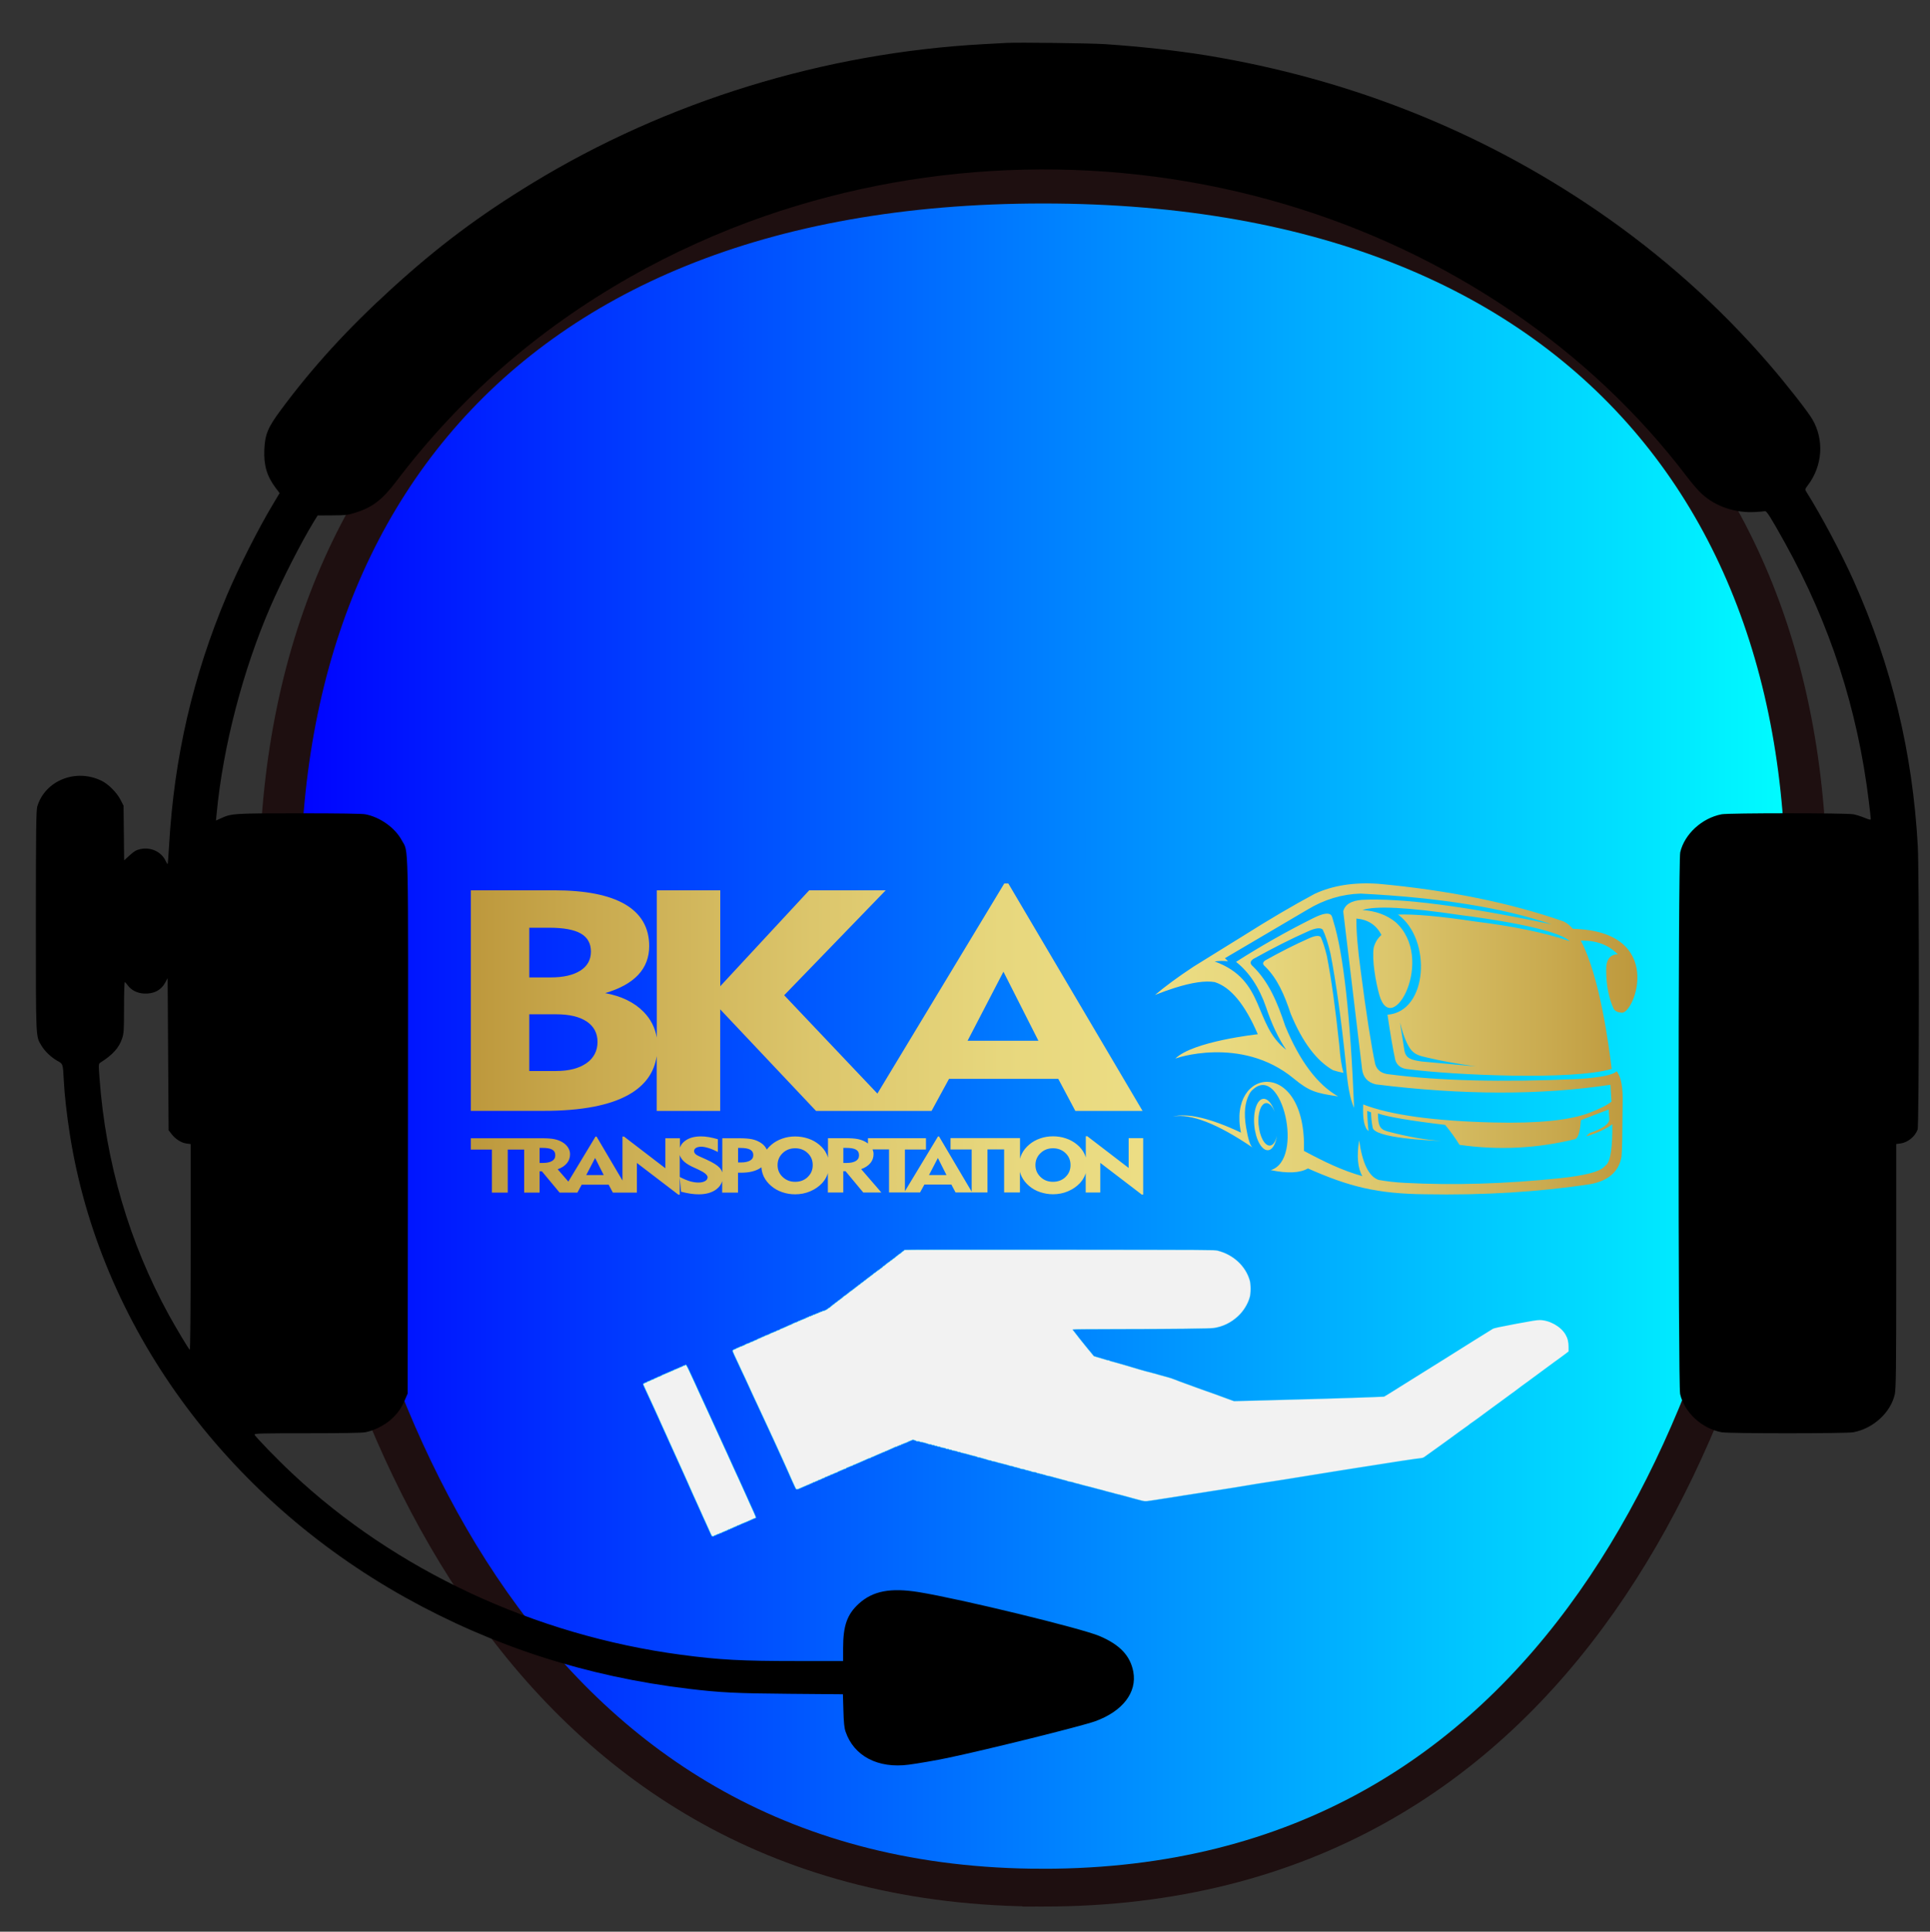
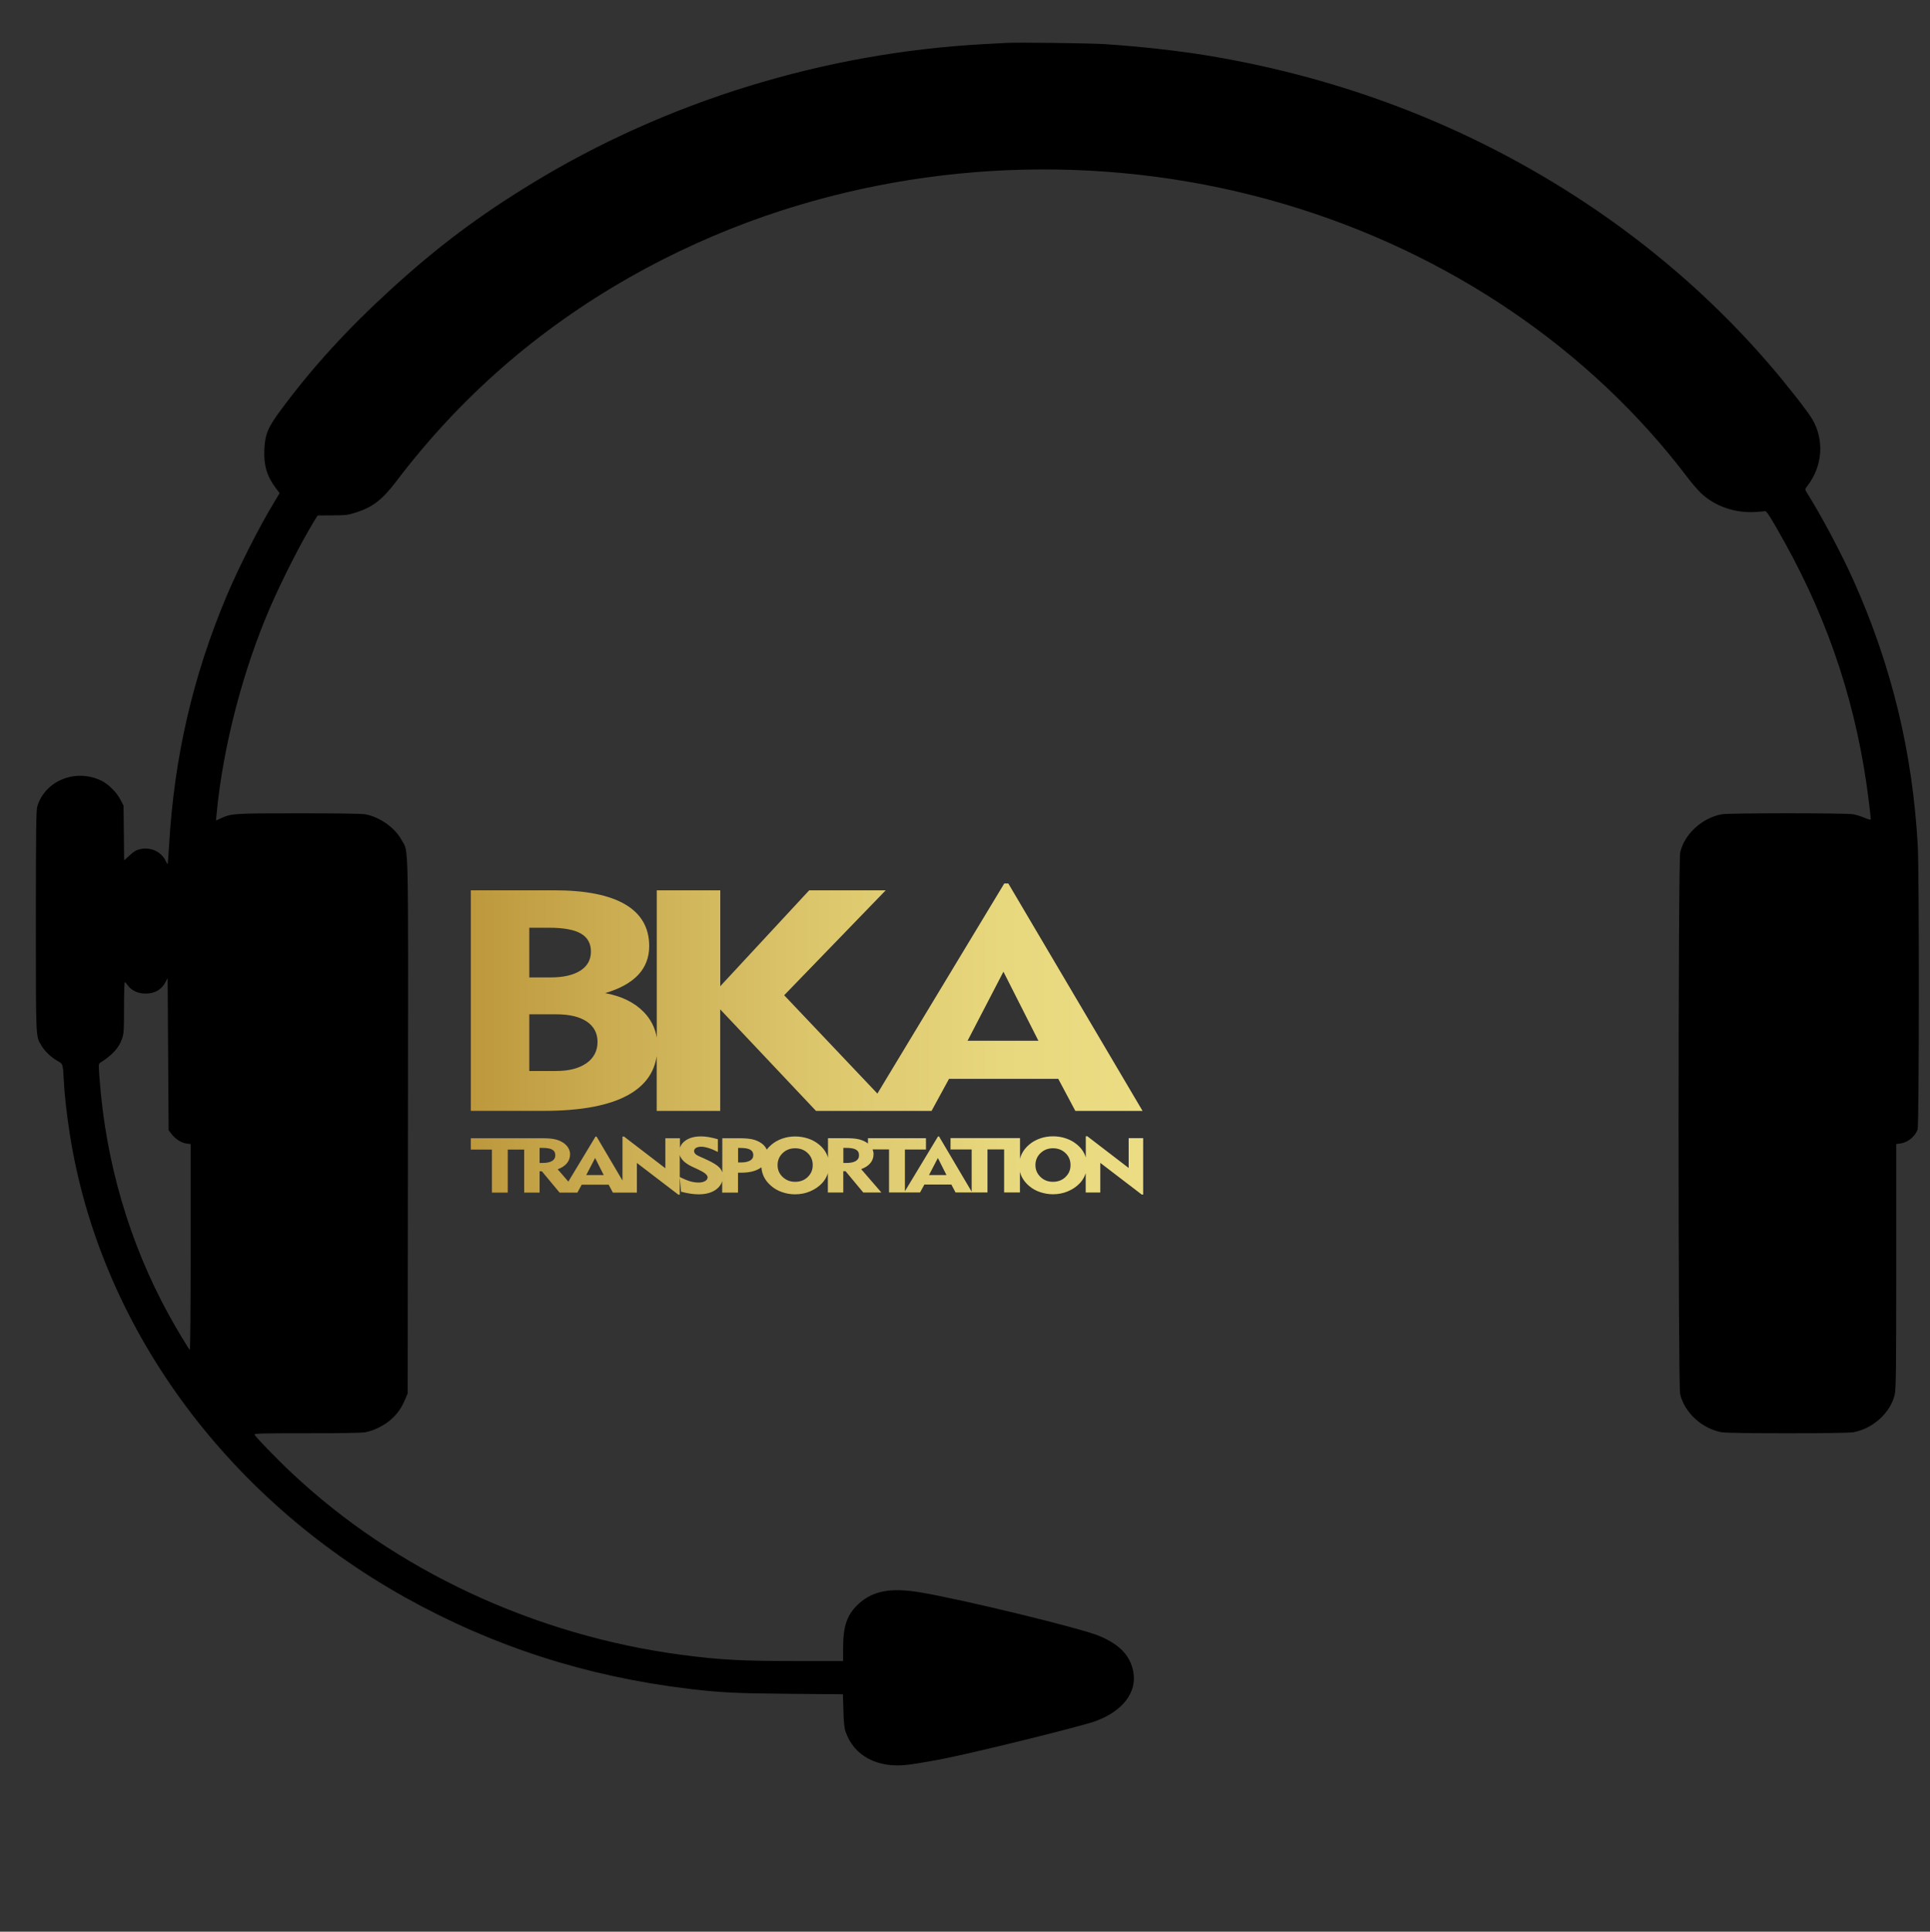
<svg xmlns="http://www.w3.org/2000/svg" xmlns:ns1="http://www.inkscape.org/namespaces/inkscape" xmlns:ns2="http://sodipodi.sourceforge.net/DTD/sodipodi-0.dtd" xmlns:xlink="http://www.w3.org/1999/xlink" width="32.39mm" height="32.411mm" viewBox="0 0 32.39 32.411" version="1.1" id="svg1" ns1:version="1.4 (e7c3feb1, 2024-10-09)" ns2:docname="best-services247.svg">
  <rect x="0" y="0" width="32.39" height="32.411" fill="#333333" stroke="none" />
  <ns2:namedview id="namedview1" pagecolor="#ffffff" bordercolor="#000000" borderopacity="0.25" ns1:showpageshadow="2" ns1:pageopacity="0.0" ns1:pagecheckerboard="0" ns1:deskcolor="#d1d1d1" ns1:document-units="mm" ns1:zoom="2.24" ns1:cx="60.9375" ns1:cy="61.383929" ns1:window-width="1512" ns1:window-height="830" ns1:window-x="0" ns1:window-y="38" ns1:window-maximized="0" ns1:current-layer="g7" />
  <defs id="defs1">
    <linearGradient id="e-0" x2="0" y1="663.25" y2="277.5" gradientUnits="userSpaceOnUse">
      <stop stop-color="#00f" offset="0" id="stop3-2" />
      <stop stop-color="#0ff" offset="1" id="stop4-3" />
    </linearGradient>
    <radialGradient id="c-0" cx="-2.153" cy="415.87" r="200.44" gradientTransform="matrix(2.5846e-8,0.341,-0.325,2.464e-8,579.9,296.01)" gradientUnits="userSpaceOnUse" xlink:href="#linearGradient82" />
    <linearGradient id="linearGradient82">
      <stop stop-color="#fff" offset="0" id="stop81" />
      <stop stop-color="#fff" stop-opacity="0" offset="1" id="stop82" style="stop-color:#ffffff;stop-opacity:0.036;" />
    </linearGradient>
    <linearGradient id="d-2" x1="243.59" x2="244.48" y1="101.8" y2="237.7" gradientUnits="userSpaceOnUse" xlink:href="#a-4" gradientTransform="matrix(0.525,0,0,0.48,40.484,-4.627)" />
    <linearGradient id="a-4">
      <stop stop-color="#fff" offset="0" id="stop1-8" />
      <stop stop-color="#fff" stop-opacity="0" offset="1" id="stop2-8" />
    </linearGradient>
    <linearGradient id="Gradiente_sem_nome_52" data-name="Gradiente sem nome 52" x1="0" y1="16.52" x2="97.65" y2="16.52" gradientUnits="userSpaceOnUse">
      <stop offset="0" stop-color="#bd983c" id="stop1" />
      <stop offset=".18" stop-color="#c9aa4f" id="stop2" />
      <stop offset=".51" stop-color="#dcc66c" id="stop3" />
      <stop offset=".79" stop-color="#e7d77d" id="stop4" />
      <stop offset="1" stop-color="#ecdd84" id="stop5-8" />
    </linearGradient>
    <linearGradient id="Gradiente_sem_nome_14-6" data-name="Gradiente sem nome 14" x1="99.45" y1="22.59" x2="169.57" y2="22.59" gradientUnits="userSpaceOnUse" gradientTransform="matrix(0.892,0,0,0.892,9.131,2.434)">
      <stop offset="0" stop-color="#ecdd84" id="stop6-4-0" />
      <stop offset=".21" stop-color="#e7d77d" id="stop7-8-7" />
      <stop offset=".49" stop-color="#dcc66c" id="stop8-0-2" />
      <stop offset=".82" stop-color="#c9aa4f" id="stop9-4-9" />
      <stop offset="1" stop-color="#bd983c" id="stop10-6-8" />
    </linearGradient>
    <linearGradient id="Gradiente_sem_nome_52-2-1-8-3" data-name="Gradiente sem nome 52" y1="40.95" x2="97.74" y2="40.95" xlink:href="#Gradiente_sem_nome_52" gradientTransform="matrix(0.892,0,0,0.892,9.131,2.434)" />
    <linearGradient id="d-47" x1="133.06" x2="183.19" y1="227" y2="245.25" gradientTransform="matrix(0.365,0.098,-0.098,0.365,170.216,59.05)" gradientUnits="userSpaceOnUse">
      <stop stop-color="#545454" offset="0" id="stop11-7" />
      <stop stop-color="#d6d6d6" offset="1" id="stop12-0" />
    </linearGradient>
    <linearGradient ns1:collect="always" xlink:href="#Gradiente_sem_nome_52" id="linearGradient12" gradientUnits="userSpaceOnUse" x1="0" y1="16.52" x2="97.65" y2="16.52" gradientTransform="matrix(0.892,0,0,0.892,9.131,2.434)" />
    <linearGradient ns1:collect="always" xlink:href="#Gradiente_sem_nome_14-6" id="linearGradient91" gradientUnits="userSpaceOnUse" gradientTransform="matrix(0.892,0,0,0.892,9.131,2.434)" x1="99.45" y1="22.59" x2="169.57" y2="22.59" />
    <linearGradient id="Gradiente_sem_nome_52-2-1-8-3-1" data-name="Gradiente sem nome 52" y1="40.95" x2="97.74" y2="40.95" xlink:href="#Gradiente_sem_nome_52" gradientTransform="matrix(0.892,0,0,0.892,9.131,2.434)" />
    <linearGradient ns1:collect="always" xlink:href="#linearGradient87" id="linearGradient88" x1="29.377" y1="208.397" x2="280.616" y2="208.397" gradientUnits="userSpaceOnUse" />
    <linearGradient id="linearGradient87" ns1:collect="always">
      <stop style="stop-color:#1ed0ed;stop-opacity:1;" offset="0" id="stop87" />
      <stop style="stop-color:#1ed0ed;stop-opacity:0;" offset="1" id="stop88" />
    </linearGradient>
    <linearGradient ns1:collect="always" xlink:href="#linearGradient87" id="linearGradient85" x1="211.379" y1="574.233" x2="504.998" y2="574.233" gradientUnits="userSpaceOnUse" />
    <linearGradient ns1:collect="always" xlink:href="#e-0-7" id="linearGradient86" gradientUnits="userSpaceOnUse" x1="211.379" y1="574.233" x2="504.998" y2="574.233" />
    <linearGradient id="e-0-7" x2="0" y1="663.25" y2="277.5" gradientUnits="userSpaceOnUse">
      <stop stop-color="#00f" offset="0" id="stop3-2-9" />
      <stop stop-color="#0ff" offset="1" id="stop4-3-6" />
    </linearGradient>
    <linearGradient ns1:collect="always" xlink:href="#linearGradient87" id="linearGradient2" gradientUnits="userSpaceOnUse" x1="29.377" y1="208.397" x2="280.616" y2="208.397" />
    <linearGradient ns1:collect="always" xlink:href="#linearGradient87" id="linearGradient4" gradientUnits="userSpaceOnUse" x1="29.377" y1="208.397" x2="280.616" y2="208.397" />
    <linearGradient ns1:collect="always" xlink:href="#linearGradient87" id="linearGradient6" gradientUnits="userSpaceOnUse" x1="29.377" y1="208.397" x2="280.616" y2="208.397" />
    <linearGradient ns1:collect="always" xlink:href="#linearGradient87" id="linearGradient7" gradientUnits="userSpaceOnUse" x1="211.379" y1="574.233" x2="504.998" y2="574.233" />
  </defs>
  <g ns1:label="Layer 1" ns1:groupmode="layer" id="layer1" transform="translate(-85.99,-132.292)">
    <g id="g7" transform="matrix(0.164,0,0,0.164,73.367,62.064)">
      <g id="layer1-0" transform="matrix(0.532,0,0,0.485,-12.538,212.896)">
        <g style="fill:url(#linearGradient85);fill-opacity:1;stroke:#1ed0ed;stroke-width:17.564;stroke-linejoin:miter;stroke-dasharray:none;stroke-opacity:1" id="g1-2" transform="translate(10.703,88.297)">
          <g id="g6" style="fill:url(#linearGradient7)">
-             <path d="M 358.188,753.862 C 457.99,753.851 493.906,653.928 503.306,571.836 514.889,470.713 467.071,394.605 358.188,394.605 c -108.86,0 -156.7,76.102 -145.118,177.231 9.412,82.085 45.31,182.036 145.118,182.025 z" id="path1" style="fill:url(#linearGradient86);stroke:#1e0f10;stroke-width:7.974;stroke-dasharray:none;stroke-opacity:1" />
-           </g>
+             </g>
        </g>
        <g id="g5" transform="translate(10.703,88.297)">
          <g style="fill:#000000;fill-opacity:1;stroke-linejoin:miter" id="g4">
            <path d="m 351.187,364.716 c -0.565,0.038 -2.563,0.151 -4.428,0.264 -30.696,1.828 -60.978,12.06 -86.776,29.302 -10.345,6.916 -18.203,13.379 -27.135,22.311 -8.517,8.517 -15.15,16.489 -21.256,25.515 -2.525,3.731 -3.071,5.163 -3.203,8.386 -0.132,3.354 0.49,5.634 2.205,8.14 l 0.735,1.055 -1.131,2.073 c -2.883,5.22 -6.784,13.699 -9.045,19.579 -6.501,16.903 -10.119,34.107 -11.08,52.574 -0.113,2.167 -0.245,3.976 -0.283,4.014 -0.038,0.038 -0.207,-0.245 -0.377,-0.641 -0.791,-1.922 -2.864,-2.996 -4.862,-2.506 -0.791,0.189 -1.187,0.433 -2.054,1.3 l -1.074,1.074 -0.057,-5.766 -0.057,-5.766 -0.603,-1.281 c -0.716,-1.508 -2.299,-3.26 -3.599,-3.957 -4.956,-2.694 -10.911,-0.075 -12.399,5.427 -0.207,0.773 -0.264,5.276 -0.264,24.12 -3e-5,25.307 -0.038,24.271 1.074,26.306 0.622,1.168 1.865,2.469 3.053,3.204 1.093,0.659 1.074,0.603 1.244,4.127 0.132,3.053 0.565,7.179 1.15,11.306 5.728,40.194 29.698,76.468 64.615,97.818 16.846,10.289 34.823,16.639 54.459,19.221 6.068,0.791 8.988,0.961 19.428,1.055 l 10.213,0.094 0.094,3.43 c 0.057,2.468 0.17,3.693 0.415,4.447 1.602,5.182 6.256,7.839 12.173,6.972 1.752,-0.245 5.37,-0.942 7.424,-1.413 7.783,-1.79 25.646,-6.671 28.379,-7.726 5.295,-2.091 8.122,-6.086 7.368,-10.477 -0.584,-3.373 -2.582,-5.691 -6.501,-7.519 -3.505,-1.639 -26.777,-7.839 -34.71,-9.252 -5.502,-0.98 -8.894,-0.264 -11.608,2.45 -2.224,2.242 -2.996,4.617 -2.996,9.347 v 2.732 l -8.894,-1.2e-4 c -10.684,2.5e-4 -14.849,-0.245 -22.236,-1.319 -28.19,-4.108 -55.005,-17.807 -74.885,-38.309 -2.864,-2.94 -7.123,-7.764 -7.198,-8.14 -0.057,-0.245 1.319,-0.283 10.119,-0.283 6.614,0 10.534,-0.076 11.174,-0.207 1.658,-0.339 3.693,-1.451 4.975,-2.713 1.262,-1.262 1.979,-2.355 2.695,-4.221 l 0.49,-1.244 0.057,-56.305 c 0.057,-62.448 0.151,-57.662 -1.206,-60.413 -1.3,-2.638 -4.183,-4.88 -7.01,-5.465 -0.66,-0.132 -4.975,-0.207 -12.72,-0.207 -12.701,-1.3e-4 -13.021,0.038 -15.037,1.055 l -0.961,0.471 0.132,-1.47 c 1.225,-14.133 5.05,-30.245 10.345,-43.642 2.299,-5.785 5.842,-13.417 8.348,-17.939 l 0.735,-1.3 2.826,-0.019 c 2.525,-0.019 2.959,-0.057 4.315,-0.528 3.335,-1.112 5.257,-2.713 7.933,-6.577 12.267,-17.751 27.173,-32.053 44.999,-43.152 8.009,-5.012 17.148,-9.535 25.929,-12.87 32.166,-12.211 67.48,-13.096 100.061,-2.506 31.413,10.213 58.717,30.527 77.429,57.624 0.886,1.281 2.148,2.883 2.808,3.524 2.676,2.657 6.445,4.033 10.289,3.769 0.848,-0.057 1.658,-0.132 1.809,-0.17 0.32,-0.075 1.074,1.225 3.863,6.727 8.649,17.11 13.944,34.974 16.111,54.477 0.207,1.847 0.377,3.524 0.377,3.693 0,0.264 -0.151,0.245 -1.168,-0.207 -0.66,-0.301 -1.64,-0.641 -2.186,-0.754 -1.375,-0.283 -23.931,-0.283 -25.326,5e-5 -3.788,0.791 -7.161,4.183 -7.971,8.027 -0.415,1.903 -0.415,112.384 -0.019,114.269 0.829,3.901 4.183,7.293 7.99,8.065 1.376,0.283 23.95,0.283 25.326,-1.5e-4 3.825,-0.791 7.161,-4.127 7.971,-7.99 0.226,-1.131 0.283,-5.126 0.283,-27.06 v -25.759 l 0.829,-0.113 c 1.394,-0.207 2.789,-1.451 3.279,-2.921 0.302,-0.829 0.32,-54.138 0.038,-59.772 -0.98,-19.711 -5.012,-38.008 -12.324,-55.966 -2.318,-5.71 -6.275,-13.869 -9.083,-18.749 -0.32,-0.565 -0.32,-0.584 0.283,-1.47 2.808,-4.07 3.147,-9.535 0.848,-13.869 -0.81,-1.564 -5.069,-7.519 -8.31,-11.627 -9.591,-12.211 -20.747,-23.121 -33.127,-32.411 -22.387,-16.79 -47.694,-27.814 -75.187,-32.751 -5.597,-0.999 -12.87,-1.884 -19.409,-2.355 -2.751,-0.207 -16.865,-0.396 -18.938,-0.264 z M 190.544,594.893 c 0.754,1.074 1.903,1.865 2.883,1.998 l 0.791,0.113 -3e-5,21.746 c -3e-5,13.153 -0.075,21.708 -0.17,21.651 -0.207,-0.132 -2.582,-4.485 -4.033,-7.368 -7.613,-15.245 -12.135,-32.185 -13.323,-49.842 -0.207,-3.09 -0.207,-3.109 0.188,-3.392 2.356,-1.639 3.543,-3.09 4.146,-5.05 0.339,-1.074 0.377,-1.752 0.377,-6.558 6e-5,-2.94 0.057,-5.352 0.151,-5.352 0.075,0.019 0.302,0.283 0.509,0.603 0.66,1.055 1.828,1.734 3.166,1.809 1.884,0.113 3.298,-0.678 4.127,-2.374 l 0.433,-0.886 0.094,16.055 0.094,16.036 z" id="path3" />
          </g>
        </g>
      </g>
      <g id="g1" transform="matrix(0.789,0,0,0.789,117.943,516.686)">
        <path class="cls-3" d="M 78.846,2.434 H 78.32 L 61.866,29.676 49.775,16.925 62.946,3.318 H 53.023 L 41.486,15.756 V 3.318 h -8.236 v 19.095 c -0.214,-1.267 -0.776,-2.382 -1.704,-3.328 -1.205,-1.231 -2.864,-2.043 -4.988,-2.436 1.91,-0.562 3.337,-1.356 4.292,-2.374 0.946,-1.017 1.419,-2.258 1.419,-3.721 0,-2.391 -1.044,-4.194 -3.123,-5.416 C 27.066,3.925 23.997,3.318 19.928,3.318 H 9.131 v 28.598 h 9.467 c 4.863,0 8.539,-0.696 11.02,-2.097 2.097,-1.187 3.302,-2.855 3.623,-4.997 v 7.103 h 8.236 V 18.755 l 12.43,13.17 h 14.982 l 2.266,-4.158 h 14.17 l 2.213,4.158 h 8.718 z M 16.716,8.172 h 2.579 c 1.865,0 3.23,0.25 4.105,0.75 0.874,0.5 1.312,1.285 1.312,2.347 0,1.062 -0.464,1.892 -1.383,2.472 -0.919,0.58 -2.204,0.874 -3.846,0.874 h -2.766 z m 7.406,17.569 c -0.955,0.669 -2.266,1.008 -3.935,1.008 h -3.471 v -7.353 h 3.471 c 1.722,0 3.043,0.312 3.98,0.937 0.928,0.625 1.401,1.508 1.401,2.65 0,1.142 -0.482,2.088 -1.437,2.757 z m 49.442,-2.918 4.649,-8.95 4.533,8.95 z" id="path10" style="fill:url(#linearGradient12);stroke-width:0.892" />
-         <path class="cls-1" d="m 130.939,23.814 c -0.473,-0.696 -0.91,-1.82 -1.294,-3.355 0.375,2.382 0.562,3.569 0.562,3.569 0.17,1.08 0.857,1.294 2.275,1.49 4.693,0.428 7.04,0.642 7.04,0.642 -1.99,-0.286 -3.65,-0.571 -4.979,-0.848 -0.473,-0.098 -0.937,-0.205 -1.401,-0.312 -0.946,-0.214 -1.66,-0.384 -2.204,-1.187 m -8.629,3.168 c -0.25,-0.883 -0.428,-2.097 -0.544,-3.632 -0.491,-4.676 -1.017,-8.504 -1.597,-11.475 -0.259,-1.098 -0.535,-1.936 -0.812,-2.507 -0.25,-0.223 -0.767,-0.161 -1.544,0.196 -1.722,0.758 -3.614,1.713 -5.657,2.855 -0.339,0.241 -0.348,0.5 -0.018,0.767 1.624,1.588 2.516,3.685 3.346,6.175 1.508,3.632 3.328,6.059 5.47,7.281 0.509,0.161 0.964,0.277 1.365,0.348 z m -11.011,6.755 c -0.134,-1.517 0.312,-2.784 0.982,-2.829 0.419,-0.027 0.83,0.428 1.115,1.142 -0.339,-1.035 -0.892,-1.731 -1.463,-1.695 -0.821,0.045 -1.347,1.579 -1.187,3.418 0.161,1.838 0.955,3.293 1.776,3.248 0.58,-0.036 1.008,-0.803 1.16,-1.892 -0.152,0.758 -0.491,1.267 -0.91,1.294 -0.678,0.036 -1.33,-1.16 -1.463,-2.686 z m -2.302,0.99 c -3.917,-1.847 -6.853,-2.543 -8.825,-2.079 2.347,-0.41 5.8,0.928 10.36,4.033 -0.303,-0.214 -0.589,-1.089 -0.848,-2.623 -0.312,-1.892 -0.143,-3.203 0.384,-4.247 0.152,-0.294 0.25,-0.437 0.509,-0.669 3.765,-3.373 6.683,9.146 2.311,10.458 2.159,0.455 3.765,0.384 4.818,-0.214 5.389,2.382 8.985,3.275 15.151,3.346 v 0 c 7.629,0.143 14.785,-0.294 21.478,-1.312 2.347,-0.437 3.694,-1.624 4.042,-3.569 0.071,-0.607 0.116,-2.9 0.143,-6.862 0.062,-2.097 -0.196,-3.498 -0.776,-4.212 -0.464,0.491 -2.15,0.83 -5.086,1.017 -9.797,0.428 -17.908,0.232 -24.342,-0.607 -1.017,-0.071 -1.642,-0.509 -1.883,-1.321 -0.518,-2.427 -1.151,-6.46 -1.883,-12.108 -0.384,-2.811 -0.571,-5.068 -0.562,-6.773 1.499,0.125 2.588,0.83 3.248,2.124 -0.5,0.446 -0.83,0.999 -0.999,1.651 -0.25,1.579 0.268,4.506 0.732,6.139 1.651,5.746 7.353,-4.747 2.088,-9.467 -1.16,-0.928 -2.588,-1.446 -4.283,-1.553 1.686,-0.58 5.961,-0.357 12.831,0.669 2.659,0.33 12.394,1.678 14.054,3.373 -0.036,-0.018 -0.071,-0.027 -0.107,-0.036 -3.114,-1.062 -7.165,-1.901 -12.135,-2.516 -4.577,-0.687 -7.915,-0.982 -10.021,-0.901 4.408,3.221 3.873,12.608 -1.374,12.983 0.375,2.516 0.705,4.461 1.008,5.853 0.223,0.75 0.803,1.16 1.749,1.222 5.711,0.741 21.112,1.472 26.323,-0.045 -0.339,-2.793 -1.526,-12.01 -4.006,-16.632 1.99,-0.054 3.596,0.535 4.809,1.776 -1.053,0 -1.562,0.723 -1.517,2.15 0.018,1.901 0.339,3.542 0.973,4.917 0.187,0.294 0.535,0.464 1.035,0.5 1.678,0.187 5.773,-10.583 -6.326,-10.877 -0.384,-0.437 -0.794,-0.767 -1.222,-0.964 -6.942,-2.418 -14.946,-4.042 -23.985,-4.872 -3.186,-0.223 -5.952,0.214 -8.289,1.303 -2.811,1.508 -5.898,3.319 -9.271,5.452 l -1.214,0.75 v 0 c 0,0 -5.211,3.23 -5.211,3.23 -2.043,1.347 -3.712,2.579 -5.006,3.676 0.919,-0.366 1.776,-0.669 2.561,-0.919 2.24,-0.705 3.962,-0.955 5.175,-0.75 2.07,0.642 3.935,2.9 5.595,6.764 0,0 -8.468,0.91 -10.716,3.177 -0.259,0.009 8.539,-3.096 15.383,2.57 2.017,1.669 2.909,1.892 5.746,2.311 -2.686,-1.526 -4.97,-4.569 -6.853,-9.119 -1.035,-3.132 -2.15,-5.746 -4.185,-7.736 -0.41,-0.339 -0.402,-0.651 0.027,-0.955 2.561,-1.428 4.925,-2.623 7.085,-3.578 0.973,-0.446 1.615,-0.526 1.927,-0.25 0.357,0.723 0.696,1.767 1.017,3.141 0.723,3.73 1.392,8.521 1.999,14.384 0.196,2.632 0.544,4.497 1.062,5.604 -0.491,-11.957 -1.392,-20.014 -2.686,-24.181 -0.062,-0.205 -0.161,-0.669 -0.294,-0.812 -0.321,-0.357 -1.089,-0.223 -2.311,0.384 -3.489,1.74 -6.826,3.632 -10.021,5.675 1.704,1.347 2.998,3.302 3.881,5.853 0.741,2.213 1.615,4.069 2.623,5.55 -4.301,-3.319 -2.606,-9.03 -9.28,-11.457 0.634,-0.089 1.205,-0.089 1.731,-0.018 -0.107,-0.134 -0.241,-0.259 -0.402,-0.402 0,0 3.569,-2.097 10.708,-6.3 2.168,-1.312 4.47,-2.008 6.889,-2.079 10.27,0.518 18.524,1.847 24.77,3.989 -11.216,-2.365 -19.407,-3.426 -24.565,-3.177 -1.41,0.098 -2.231,0.598 -2.454,1.49 0,0 0.812,6.817 2.445,20.46 0.125,1.053 0.714,1.713 1.767,1.972 11.234,1.401 21.379,1.419 30.445,0.054 0.053,0.767 0.098,1.499 0.134,2.186 -0.562,0.455 -1.49,0.928 -2.775,1.419 -2.579,0.999 -6.746,1.428 -12.51,1.285 -7.754,-0.187 -13.402,-0.973 -16.918,-2.338 -0.089,1.892 0.143,3.043 0.696,3.453 -0.089,-0.75 -0.152,-1.624 -0.178,-2.614 0.187,0.062 0.357,0.125 0.5,0.187 0,0.571 0.071,1.214 0.205,1.945 0.134,1.401 7.558,1.713 8.896,1.758 -1.99,-0.125 -4.328,-0.535 -7.005,-1.24 -1.071,-0.303 -1.169,-0.892 -1.205,-2.32 1.347,0.455 4.247,0.946 8.718,1.481 0.714,0.866 1.338,1.731 1.865,2.588 5.077,0.723 10.092,0.473 15.053,-0.758 0.375,-0.241 0.607,-1.053 0.678,-2.436 0,0 1.205,-0.464 3.614,-1.392 0,0 0.027,0.402 0.08,1.214 0.045,0.634 -0.803,1.249 -2.516,1.838 -0.214,0.134 -0.366,0.277 -0.446,0.437 1.499,-0.482 2.623,-1.008 3.355,-1.579 0.027,2.927 -0.214,4.658 -0.732,5.22 -0.08,0.089 -0.259,0.232 -0.357,0.339 -0.651,0.625 -2.534,1.106 -5.657,1.437 -7.058,0.741 -13.804,0.946 -20.228,0.607 -1.196,-0.062 -2.302,-0.196 -3.355,-0.384 -1.258,-0.455 -2.088,-2.159 -2.507,-5.122 -0.33,2.043 -0.187,3.596 0.419,4.64 -2.606,-0.732 -4.943,-1.865 -7.576,-3.275 0.357,-12.162 -9.949,-10.922 -8.165,-2.347 z" id="path11" style="fill:url(#linearGradient91);fill-rule:evenodd;stroke-width:0.892" />
        <path class="cls-2" d="m 94.453,35.432 v 3.89 l -5.363,-4.113 h -0.196 v 2.766 c -0.045,-0.17 -0.107,-0.33 -0.178,-0.482 -0.214,-0.455 -0.535,-0.857 -0.955,-1.205 -0.419,-0.348 -0.892,-0.616 -1.428,-0.794 -0.535,-0.187 -1.098,-0.277 -1.686,-0.277 -0.589,0 -1.151,0.089 -1.678,0.277 -0.535,0.187 -1.008,0.446 -1.41,0.794 -0.428,0.357 -0.75,0.767 -0.973,1.222 -0.098,0.196 -0.17,0.402 -0.223,0.616 v -2.677 h -9.012 v 1.472 h 2.739 v 5.47 l -4.229,-7.156 h -0.134 l -4.292,7.103 v -5.407 h 2.73 v -1.472 h -7.522 v 0.696 c -0.089,-0.071 -0.178,-0.134 -0.286,-0.196 -0.303,-0.178 -0.642,-0.303 -1.035,-0.384 -0.393,-0.08 -0.937,-0.116 -1.651,-0.116 h -2.213 v 2.534 c -0.045,-0.17 -0.107,-0.33 -0.178,-0.482 -0.214,-0.455 -0.535,-0.857 -0.955,-1.205 -0.419,-0.348 -0.892,-0.616 -1.428,-0.794 -0.535,-0.178 -1.098,-0.277 -1.686,-0.277 -0.589,0 -1.151,0.089 -1.678,0.277 -0.535,0.187 -1.008,0.446 -1.41,0.794 -0.232,0.196 -0.437,0.41 -0.607,0.634 -0.036,-0.08 -0.071,-0.152 -0.116,-0.223 -0.178,-0.286 -0.428,-0.526 -0.75,-0.714 -0.312,-0.187 -0.66,-0.33 -1.062,-0.41 -0.402,-0.08 -0.937,-0.125 -1.624,-0.125 h -2.213 v 4.435 c -0.071,-0.223 -0.187,-0.428 -0.348,-0.607 -0.294,-0.321 -0.857,-0.678 -1.704,-1.062 l -1.008,-0.455 c -0.196,-0.089 -0.348,-0.187 -0.446,-0.294 -0.098,-0.107 -0.152,-0.223 -0.152,-0.348 0,-0.178 0.08,-0.312 0.25,-0.419 0.17,-0.098 0.393,-0.152 0.687,-0.152 0.259,0 0.58,0.062 0.955,0.178 0.375,0.116 0.767,0.286 1.187,0.5 v -1.651 c -0.437,-0.125 -0.83,-0.214 -1.187,-0.277 -0.357,-0.062 -0.687,-0.089 -0.99,-0.089 -0.83,0 -1.508,0.178 -2.026,0.544 -0.366,0.259 -0.598,0.562 -0.714,0.919 v -1.222 h -1.892 v 3.89 l -5.363,-4.113 h -0.196 v 5.702 L 25.442,35.253 h -0.134 l -3.525,5.836 -1.383,-1.597 c 0.518,-0.187 0.919,-0.446 1.196,-0.785 0.277,-0.33 0.41,-0.723 0.41,-1.169 0,-0.312 -0.089,-0.598 -0.268,-0.874 -0.178,-0.277 -0.428,-0.509 -0.75,-0.696 -0.303,-0.178 -0.642,-0.303 -1.035,-0.384 -0.393,-0.08 -0.937,-0.116 -1.651,-0.116 H 9.131 v 1.472 h 2.739 v 5.577 h 2.052 v -5.577 h 2.133 v 5.577 h 1.999 v -2.766 h 0.294 l 2.302,2.766 h 2.347 l -0.027,-0.027 0.544,-0.999 h 3.498 l 0.544,1.026 h 3.114 v -3.846 l 5.381,4.113 h 0.178 v -2.249 l 0.17,1.865 c 0.455,0.116 0.866,0.205 1.24,0.259 0.375,0.054 0.723,0.08 1.044,0.08 0.946,0 1.704,-0.214 2.275,-0.634 0.393,-0.294 0.651,-0.651 0.776,-1.071 v 1.481 h 2.052 v -2.579 c 0.045,0 0.098,0 0.152,0 0.054,0 0.143,0 0.25,0 1.062,0 1.901,-0.205 2.525,-0.625 0.036,-0.027 0.071,-0.054 0.107,-0.08 0.027,0.428 0.134,0.83 0.312,1.214 0.223,0.455 0.544,0.857 0.973,1.222 0.41,0.348 0.883,0.616 1.419,0.794 0.535,0.187 1.089,0.277 1.669,0.277 0.687,0 1.338,-0.125 1.945,-0.384 0.607,-0.259 1.124,-0.607 1.553,-1.062 0.294,-0.321 0.518,-0.678 0.669,-1.062 0.027,-0.08 0.054,-0.161 0.08,-0.25 v 2.525 h 1.999 v -2.766 h 0.294 l 2.302,2.766 h 2.347 l -2.623,-3.034 c 0.518,-0.187 0.919,-0.446 1.196,-0.785 0.277,-0.33 0.41,-0.723 0.41,-1.169 0,-0.205 -0.045,-0.402 -0.125,-0.598 h 2.133 v 5.577 h 4.024 l 0.562,-1.026 h 3.498 l 0.544,1.026 h 4.14 v -5.577 h 2.159 v 5.577 h 2.052 V 39.822 c 0.054,0.214 0.125,0.419 0.223,0.616 0.223,0.455 0.544,0.857 0.973,1.222 0.41,0.348 0.883,0.616 1.419,0.794 0.535,0.178 1.089,0.277 1.669,0.277 0.687,0 1.338,-0.125 1.945,-0.384 0.607,-0.259 1.124,-0.607 1.553,-1.062 0.294,-0.321 0.518,-0.678 0.669,-1.062 0.027,-0.08 0.054,-0.161 0.08,-0.241 v 2.525 h 1.892 v -3.846 l 5.381,4.113 h 0.178 V 35.458 H 94.444 Z m -74.775,2.98 c -0.277,0.17 -0.669,0.259 -1.187,0.259 H 18.054 V 36.717 h 0.339 c 0.598,0 1.026,0.071 1.294,0.223 0.268,0.152 0.402,0.393 0.402,0.732 0,0.339 -0.134,0.571 -0.41,0.741 z m 4.426,1.829 1.151,-2.213 1.115,2.213 z m 15.419,0.776 c -0.214,0.125 -0.5,0.196 -0.857,0.196 -0.357,0 -0.714,-0.054 -1.089,-0.161 -0.366,-0.107 -0.821,-0.294 -1.347,-0.562 v -2.855 c 0.062,0.223 0.178,0.428 0.339,0.625 0.277,0.33 0.696,0.625 1.258,0.892 l 0.58,0.268 c 0.071,0.036 0.161,0.08 0.286,0.134 0.767,0.357 1.151,0.687 1.151,0.973 0,0.205 -0.107,0.366 -0.321,0.491 z m 5.836,-2.659 c -0.277,0.161 -0.669,0.25 -1.187,0.25 h -0.375 v -1.883 h 0.277 c 0.589,0 1.017,0.071 1.294,0.223 0.268,0.152 0.402,0.384 0.402,0.705 0,0.321 -0.134,0.544 -0.41,0.705 z m 7.469,2.142 c -0.437,0.41 -0.973,0.616 -1.624,0.616 -0.651,0 -1.178,-0.205 -1.624,-0.625 -0.446,-0.419 -0.66,-0.928 -0.66,-1.544 0,-0.616 0.223,-1.133 0.66,-1.553 0.437,-0.419 0.982,-0.625 1.624,-0.625 0.642,0 1.187,0.205 1.624,0.625 0.437,0.419 0.651,0.928 0.651,1.553 0,0.625 -0.214,1.133 -0.651,1.544 z m 6.246,-2.088 c -0.277,0.17 -0.669,0.259 -1.187,0.259 H 57.449 V 36.717 h 0.339 c 0.598,0 1.026,0.071 1.294,0.223 0.268,0.152 0.402,0.393 0.402,0.732 0,0.339 -0.134,0.571 -0.41,0.741 z m 9.485,1.829 1.151,-2.213 1.115,2.213 z m 17.703,0.259 c -0.437,0.41 -0.973,0.616 -1.624,0.616 -0.651,0 -1.178,-0.205 -1.615,-0.625 -0.437,-0.419 -0.66,-0.928 -0.66,-1.544 0,-0.616 0.223,-1.133 0.66,-1.553 0.437,-0.419 0.982,-0.625 1.615,-0.625 0.634,0 1.187,0.205 1.624,0.625 0.437,0.41 0.651,0.928 0.651,1.553 0,0.625 -0.214,1.133 -0.651,1.544 z" id="path12" style="fill:url(#Gradiente_sem_nome_52-2-1-8-3-1);stroke-width:0.892" />
      </g>
      <g id="g83" transform="matrix(0.377,0,0,0.377,131.696,492.161)" style="fill:#f2f2f2;stroke:url(#linearGradient88)">
        <g fill="#0018cc" stroke-width="0.133" id="g48" style="fill:#f2f2f2;stroke:url(#linearGradient6)">
-           <path d="m 100.41,169.58 c -0.134,0.062 -0.237,0.154 -0.237,0.206 0,0.041 -0.051,0.082 -0.103,0.082 -0.062,0 -0.216,0.103 -0.35,0.226 -0.36,0.35 -0.669,0.597 -0.762,0.597 -0.041,0 -0.216,0.144 -0.401,0.309 -0.185,0.175 -0.36,0.309 -0.391,0.309 -0.031,0 -0.175,0.113 -0.309,0.247 -0.144,0.144 -0.391,0.34 -0.566,0.432 -0.165,0.103 -0.309,0.226 -0.309,0.268 0,0.041 -0.041,0.082 -0.103,0.082 -0.093,0 -0.36,0.196 -0.669,0.484 -0.082,0.072 -0.185,0.134 -0.247,0.134 -0.062,0 -0.113,0.041 -0.113,0.103 0,0.051 -0.051,0.103 -0.103,0.103 -0.062,0 -0.216,0.103 -0.35,0.226 -0.391,0.381 -0.679,0.597 -0.782,0.597 -0.062,0 -0.103,0.041 -0.103,0.103 0,0.051 -0.216,0.247 -0.484,0.422 -0.278,0.185 -0.504,0.371 -0.525,0.422 -0.021,0.041 -0.103,0.082 -0.185,0.082 -0.082,0 -0.144,0.041 -0.144,0.103 0,0.051 -0.051,0.103 -0.113,0.103 -0.051,0 -0.247,0.134 -0.432,0.309 -0.185,0.165 -0.371,0.309 -0.422,0.309 -0.051,0 -0.165,0.082 -0.257,0.185 -0.093,0.103 -0.329,0.299 -0.525,0.432 -0.196,0.134 -0.381,0.278 -0.412,0.309 -0.031,0.031 -0.216,0.175 -0.412,0.309 -0.391,0.278 -0.669,0.494 -0.875,0.69 -0.082,0.072 -0.175,0.134 -0.226,0.134 -0.051,0 -0.154,0.093 -0.237,0.206 -0.082,0.113 -0.206,0.206 -0.278,0.206 -0.072,0 -0.134,0.041 -0.134,0.103 0,0.051 -0.062,0.103 -0.134,0.103 -0.072,0 -0.196,0.093 -0.278,0.206 -0.082,0.113 -0.185,0.206 -0.226,0.206 -0.072,0 -0.371,0.216 -0.648,0.484 -0.082,0.072 -0.165,0.134 -0.206,0.134 -0.031,0 -0.185,0.124 -0.34,0.268 -0.154,0.144 -0.401,0.34 -0.556,0.432 -0.165,0.093 -0.288,0.206 -0.288,0.247 0,0.041 -0.072,0.082 -0.154,0.082 -0.082,0 -0.154,0.041 -0.154,0.103 0,0.051 -0.051,0.103 -0.113,0.103 -0.072,0 -0.196,0.082 -0.288,0.185 -0.093,0.103 -0.329,0.299 -0.525,0.432 -0.196,0.144 -0.453,0.329 -0.556,0.432 -0.113,0.103 -0.247,0.185 -0.288,0.185 -0.051,0 -0.247,0.154 -0.443,0.35 -0.196,0.196 -0.494,0.432 -0.659,0.535 -0.175,0.103 -0.319,0.226 -0.319,0.268 0,0.041 -0.072,0.082 -0.154,0.082 -0.082,0 -0.206,0.093 -0.278,0.206 -0.072,0.113 -0.185,0.206 -0.257,0.206 -0.072,0 -0.134,0.041 -0.134,0.103 0,0.051 -0.062,0.103 -0.134,0.103 -0.072,0 -0.196,0.093 -0.278,0.206 -0.082,0.113 -0.185,0.206 -0.226,0.206 -0.082,0 -0.278,0.154 -0.896,0.69 -0.206,0.185 -0.412,0.34 -0.453,0.34 -0.041,0 -0.175,0.082 -0.288,0.185 -0.103,0.113 -0.329,0.257 -0.484,0.329 -0.154,0.072 -0.36,0.165 -0.453,0.216 -0.103,0.051 -0.278,0.093 -0.391,0.093 -0.113,0 -0.206,0.041 -0.206,0.103 0,0.051 -0.113,0.103 -0.247,0.103 -0.144,0 -0.288,0.041 -0.319,0.103 -0.031,0.051 -0.154,0.103 -0.268,0.103 -0.103,0 -0.196,0.041 -0.196,0.103 0,0.051 -0.093,0.103 -0.206,0.103 -0.113,0 -0.36,0.093 -0.566,0.206 -0.206,0.113 -0.453,0.206 -0.566,0.206 -0.113,0 -0.206,0.041 -0.206,0.103 0,0.051 -0.093,0.103 -0.196,0.103 -0.113,0 -0.237,0.041 -0.268,0.103 -0.031,0.051 -0.175,0.103 -0.319,0.103 -0.134,0 -0.247,0.041 -0.247,0.103 0,0.051 -0.093,0.103 -0.196,0.103 -0.113,0 -0.237,0.041 -0.268,0.103 -0.031,0.051 -0.154,0.103 -0.268,0.103 -0.103,0 -0.196,0.041 -0.196,0.103 0,0.051 -0.062,0.103 -0.134,0.103 -0.072,0 -0.329,0.093 -0.566,0.206 -0.226,0.113 -0.494,0.206 -0.587,0.206 -0.082,0 -0.154,0.041 -0.154,0.103 0,0.051 -0.113,0.103 -0.257,0.103 -0.144,0 -0.257,0.041 -0.257,0.103 0,0.051 -0.093,0.103 -0.206,0.103 -0.113,0 -0.206,0.041 -0.206,0.103 0,0.051 -0.113,0.103 -0.247,0.103 -0.144,0 -0.288,0.041 -0.319,0.103 -0.031,0.051 -0.154,0.103 -0.268,0.103 -0.103,0 -0.196,0.041 -0.196,0.103 0,0.051 -0.093,0.103 -0.206,0.103 -0.113,0 -0.206,0.041 -0.206,0.103 0,0.051 -0.062,0.103 -0.144,0.103 -0.082,0 -0.35,0.103 -0.597,0.216 -0.237,0.124 -0.535,0.257 -0.648,0.299 -0.113,0.051 -0.515,0.226 -0.896,0.401 -0.381,0.175 -0.741,0.319 -0.793,0.319 -0.062,0 -0.113,0.041 -0.113,0.082 0,0.051 -0.226,0.154 -0.515,0.226 -0.278,0.072 -0.515,0.175 -0.515,0.226 0,0.041 -0.072,0.082 -0.154,0.082 -0.082,0 -0.309,0.093 -0.515,0.206 -0.206,0.113 -0.453,0.206 -0.566,0.206 -0.113,0 -0.206,0.041 -0.206,0.103 0,0.051 -0.093,0.103 -0.206,0.103 -0.113,0 -0.206,0.041 -0.206,0.103 0,0.051 -0.093,0.103 -0.196,0.103 -0.113,0 -0.237,0.041 -0.268,0.103 -0.031,0.051 -0.175,0.103 -0.319,0.103 -0.134,0 -0.247,0.041 -0.247,0.103 0,0.051 -0.093,0.103 -0.206,0.103 -0.113,0 -0.206,0.041 -0.206,0.103 0,0.051 -0.113,0.103 -0.257,0.103 -0.144,0 -0.257,0.041 -0.257,0.103 0,0.051 -0.093,0.103 -0.206,0.103 -0.113,0 -0.206,0.041 -0.206,0.103 0,0.051 -0.113,0.103 -0.257,0.103 -0.144,0 -0.257,0.041 -0.257,0.103 0,0.051 -0.093,0.103 -0.206,0.103 -0.113,0 -0.206,0.041 -0.206,0.103 0,0.051 -0.062,0.103 -0.144,0.103 -0.124,0 -0.453,0.144 -1.215,0.525 -0.103,0.051 -0.257,0.093 -0.34,0.093 -0.082,0 -0.154,0.041 -0.154,0.103 0,0.051 -0.093,0.103 -0.196,0.103 -0.113,0 -0.237,0.041 -0.268,0.103 -0.031,0.051 -0.175,0.103 -0.319,0.103 -0.134,0 -0.247,0.041 -0.247,0.103 0,0.051 -0.093,0.103 -0.206,0.103 -0.113,0 -0.206,0.041 -0.206,0.103 0,0.051 -0.072,0.103 -0.154,0.103 -0.082,0 -0.309,0.093 -0.515,0.206 -0.206,0.113 -0.453,0.206 -0.566,0.206 -0.113,0 -0.206,0.041 -0.206,0.103 0,0.051 -0.093,0.103 -0.196,0.103 -0.113,0 -0.237,0.041 -0.268,0.103 -0.031,0.051 -0.154,0.103 -0.268,0.103 -0.103,0 -0.196,0.041 -0.196,0.103 0,0.051 -0.062,0.103 -0.134,0.103 -0.216,0 -0.803,0.319 -0.854,0.463 -0.031,0.072 0.165,0.587 0.432,1.153 0.257,0.556 0.618,1.307 0.782,1.678 0.175,0.371 0.463,0.988 0.648,1.39 0.185,0.391 0.484,1.04 0.669,1.441 0.185,0.391 0.607,1.297 0.937,1.987 0.34,0.7 0.607,1.297 0.607,1.318 0,0.021 0.237,0.535 0.525,1.143 0.288,0.618 0.628,1.369 0.762,1.678 0.134,0.309 0.453,0.998 0.71,1.523 0.257,0.525 0.473,0.968 0.473,0.998 0,0.021 0.278,0.628 0.628,1.359 0.34,0.721 0.998,2.131 1.451,3.119 0.463,0.988 1.081,2.326 1.379,2.965 0.309,0.648 0.556,1.184 0.556,1.215 0,0.021 0.144,0.329 0.319,0.679 0.175,0.36 0.751,1.616 1.287,2.81 0.535,1.184 1.112,2.439 1.266,2.779 0.165,0.34 0.741,1.637 1.297,2.882 2.604,5.878 2.45,5.558 2.738,5.538 0.247,-0.01 0.463,-0.093 1.74,-0.669 0.257,-0.113 0.576,-0.257 0.721,-0.309 0.144,-0.062 0.34,-0.144 0.432,-0.196 0.103,-0.051 0.257,-0.093 0.34,-0.093 0.082,0 0.154,-0.051 0.154,-0.103 0,-0.062 0.093,-0.103 0.196,-0.103 0.113,0 0.237,-0.041 0.268,-0.103 0.031,-0.051 0.154,-0.103 0.268,-0.103 0.103,0 0.196,-0.051 0.196,-0.103 0,-0.062 0.072,-0.103 0.154,-0.103 0.082,0 0.247,-0.041 0.36,-0.103 0.113,-0.062 0.298,-0.154 0.412,-0.206 0.113,-0.051 0.278,-0.103 0.36,-0.103 0.082,0 0.154,-0.051 0.154,-0.103 0,-0.062 0.072,-0.103 0.154,-0.103 0.082,0 0.237,-0.041 0.34,-0.093 0.762,-0.381 1.091,-0.525 1.215,-0.525 0.082,0 0.144,-0.051 0.144,-0.103 0,-0.062 0.072,-0.103 0.154,-0.103 0.082,0 0.247,-0.041 0.36,-0.103 0.113,-0.062 0.299,-0.154 0.412,-0.206 0.113,-0.062 0.278,-0.103 0.36,-0.103 0.082,0 0.154,-0.051 0.154,-0.103 0,-0.062 0.072,-0.103 0.154,-0.103 0.082,0 0.237,-0.041 0.34,-0.093 0.093,-0.051 0.319,-0.144 0.484,-0.216 0.175,-0.072 0.391,-0.165 0.484,-0.216 0.103,-0.051 0.257,-0.093 0.34,-0.093 0.082,0 0.154,-0.031 0.154,-0.082 0,-0.041 0.154,-0.134 0.34,-0.206 0.175,-0.082 0.443,-0.185 0.587,-0.247 0.144,-0.062 0.371,-0.154 0.515,-0.216 0.144,-0.051 0.34,-0.134 0.432,-0.185 0.103,-0.051 0.257,-0.093 0.34,-0.093 0.082,0 0.154,-0.051 0.154,-0.103 0,-0.062 0.041,-0.103 0.103,-0.103 0.051,0 0.401,-0.144 0.772,-0.309 0.371,-0.175 0.741,-0.309 0.823,-0.309 0.082,0 0.154,-0.051 0.154,-0.103 0,-0.062 0.072,-0.103 0.154,-0.103 0.082,0 0.237,-0.041 0.34,-0.093 0.093,-0.051 0.288,-0.134 0.432,-0.196 0.144,-0.051 0.473,-0.196 0.751,-0.319 0.268,-0.113 0.7,-0.319 0.978,-0.432 0.268,-0.124 0.576,-0.257 0.69,-0.299 0.113,-0.041 0.412,-0.175 0.648,-0.299 0.247,-0.113 0.535,-0.216 0.648,-0.216 0.103,0 0.196,-0.051 0.196,-0.103 0,-0.062 0.062,-0.103 0.144,-0.103 0.082,0 0.35,-0.103 0.597,-0.216 0.237,-0.124 0.535,-0.257 0.648,-0.299 0.113,-0.041 0.443,-0.185 0.721,-0.309 0.288,-0.124 0.628,-0.278 0.772,-0.329 0.144,-0.062 0.34,-0.144 0.432,-0.196 0.103,-0.051 0.257,-0.093 0.34,-0.093 0.082,0 0.154,-0.051 0.154,-0.103 0,-0.062 0.072,-0.103 0.154,-0.103 0.082,0 0.237,-0.041 0.34,-0.093 0.093,-0.051 0.391,-0.185 0.669,-0.309 0.268,-0.124 0.7,-0.309 0.978,-0.432 0.268,-0.124 0.566,-0.257 0.659,-0.309 0.103,-0.051 0.278,-0.093 0.391,-0.093 0.113,0 0.206,-0.051 0.206,-0.103 0,-0.062 0.093,-0.103 0.196,-0.103 0.113,0 0.237,-0.051 0.268,-0.103 0.031,-0.062 0.175,-0.103 0.319,-0.103 0.134,0 0.247,-0.051 0.247,-0.103 0,-0.062 0.062,-0.103 0.134,-0.103 0.072,0 0.329,-0.093 0.566,-0.206 0.226,-0.113 0.494,-0.206 0.576,-0.206 0.082,0 0.185,-0.051 0.216,-0.103 0.031,-0.062 0.154,-0.103 0.268,-0.103 0.103,0 0.196,-0.051 0.196,-0.103 0,-0.062 0.062,-0.103 0.134,-0.103 0.072,0 0.329,-0.093 0.566,-0.206 0.226,-0.113 0.473,-0.206 0.535,-0.206 0.206,0 0.926,0.257 0.926,0.329 0,0.051 0.206,0.082 0.453,0.082 0.257,0 0.494,0.041 0.525,0.103 0.031,0.051 0.185,0.103 0.329,0.103 0.154,0 0.412,0.041 0.587,0.093 0.175,0.051 0.525,0.154 0.782,0.216 0.257,0.072 0.546,0.165 0.638,0.216 0.103,0.051 0.319,0.093 0.484,0.093 0.175,0 0.34,0.041 0.371,0.103 0.031,0.051 0.226,0.103 0.422,0.103 0.196,0 0.35,0.041 0.35,0.103 0,0.051 0.154,0.103 0.35,0.103 0.196,0 0.391,0.041 0.422,0.103 0.031,0.051 0.216,0.103 0.412,0.103 0.196,0 0.371,0.041 0.401,0.093 0.031,0.051 0.226,0.124 0.422,0.154 0.196,0.031 0.525,0.093 0.721,0.124 0.196,0.031 0.36,0.103 0.36,0.154 0,0.051 0.185,0.093 0.412,0.093 0.226,0 0.412,0.041 0.412,0.103 0,0.051 0.154,0.103 0.35,0.103 0.196,0 0.381,0.041 0.412,0.093 0.062,0.082 0.185,0.113 1.122,0.278 0.206,0.031 0.412,0.103 0.443,0.154 0.031,0.051 0.206,0.093 0.401,0.093 0.196,0 0.371,0.041 0.401,0.093 0.031,0.051 0.206,0.113 0.391,0.144 0.35,0.051 1.276,0.288 2.656,0.69 0.422,0.124 0.926,0.247 1.112,0.278 0.185,0.031 0.36,0.093 0.391,0.144 0.031,0.051 0.154,0.093 0.268,0.093 0.123,0 0.36,0.041 0.535,0.093 0.175,0.051 0.525,0.154 0.782,0.226 0.896,0.237 1.184,0.329 1.359,0.412 0.103,0.051 0.319,0.093 0.484,0.093 0.175,0 0.329,0.041 0.36,0.093 0.031,0.051 0.206,0.113 0.391,0.144 0.556,0.093 0.947,0.185 1.163,0.278 0.113,0.051 0.35,0.113 0.515,0.154 0.381,0.072 0.896,0.206 1.441,0.36 0.226,0.062 0.525,0.144 0.669,0.165 0.144,0.031 0.35,0.093 0.463,0.144 0.216,0.093 0.607,0.185 1.163,0.278 0.185,0.031 0.36,0.093 0.391,0.144 0.031,0.051 0.206,0.093 0.401,0.093 0.196,0 0.381,0.041 0.412,0.103 0.031,0.051 0.196,0.103 0.36,0.103 0.165,0 0.319,0.041 0.35,0.093 0.031,0.051 0.226,0.124 0.422,0.154 0.196,0.031 0.525,0.093 0.721,0.124 0.196,0.031 0.391,0.103 0.422,0.154 0.031,0.051 0.206,0.093 0.401,0.093 0.196,0 0.381,0.041 0.412,0.103 0.031,0.051 0.196,0.103 0.36,0.103 0.165,0 0.319,0.041 0.35,0.093 0.062,0.082 0.319,0.144 1.225,0.278 0.206,0.041 0.381,0.103 0.381,0.154 0,0.051 0.154,0.093 0.35,0.093 0.196,0 0.391,0.041 0.422,0.103 0.031,0.062 0.216,0.103 0.412,0.103 0.196,0 0.381,0.041 0.412,0.103 0.031,0.051 0.196,0.103 0.36,0.103 0.165,0 0.319,0.041 0.35,0.093 0.031,0.051 0.237,0.113 0.443,0.144 0.422,0.051 1.606,0.35 1.935,0.473 0.113,0.051 0.463,0.144 0.772,0.206 0.309,0.072 0.659,0.165 0.772,0.206 0.113,0.051 0.463,0.144 0.772,0.216 0.7,0.154 1.235,0.309 1.462,0.422 0.103,0.051 0.278,0.093 0.401,0.093 0.237,0 0.926,0.165 1.276,0.309 0.113,0.051 0.319,0.113 0.463,0.144 0.144,0.031 0.401,0.082 0.566,0.113 0.175,0.041 0.401,0.103 0.515,0.154 0.113,0.041 0.535,0.154 0.926,0.257 1.225,0.288 1.431,0.34 1.853,0.463 0.226,0.062 0.576,0.154 0.772,0.206 0.196,0.041 0.896,0.226 1.544,0.412 0.648,0.175 1.297,0.35 1.441,0.371 0.144,0.031 0.35,0.093 0.463,0.144 0.113,0.041 0.463,0.134 0.772,0.206 0.309,0.062 0.679,0.154 0.823,0.206 0.35,0.113 1.503,0.412 2.625,0.679 0.401,0.093 1.091,0.278 1.544,0.412 0.453,0.134 1.101,0.309 1.441,0.401 0.34,0.093 0.968,0.257 1.39,0.371 2.09,0.566 1.946,0.566 4.035,0.247 1.029,-0.165 2.09,-0.319 2.347,-0.36 1.4,-0.226 3.963,-0.628 4.632,-0.721 0.422,-0.062 1.163,-0.185 1.647,-0.268 0.885,-0.154 5.445,-0.865 8.543,-1.338 0.937,-0.144 2.275,-0.35 2.985,-0.463 0.71,-0.113 1.565,-0.237 1.904,-0.299 0.34,-0.051 1.153,-0.185 1.801,-0.298 1.698,-0.309 6.269,-1.04 12.301,-1.966 1.472,-0.237 4.622,-0.741 7,-1.132 2.378,-0.391 5.527,-0.906 7,-1.132 1.472,-0.226 3.376,-0.535 4.22,-0.669 9.491,-1.523 18.055,-2.831 18.6,-2.831 0.278,0 0.885,-0.247 1.009,-0.412 0.031,-0.031 0.721,-0.535 1.544,-1.101 0.823,-0.576 1.925,-1.359 2.439,-1.75 0.525,-0.381 1.194,-0.865 1.472,-1.06 0.494,-0.34 1.544,-1.112 3.86,-2.82 0.566,-0.412 1.41,-1.019 1.873,-1.338 0.473,-0.329 0.875,-0.628 0.906,-0.679 0.031,-0.051 0.391,-0.309 0.803,-0.576 0.401,-0.278 1.019,-0.71 1.359,-0.968 0.937,-0.71 1.194,-0.896 1.698,-1.256 0.257,-0.175 1.091,-0.793 1.853,-1.369 0.762,-0.566 1.832,-1.348 2.368,-1.729 0.535,-0.371 1.369,-0.988 1.853,-1.359 0.484,-0.381 1.132,-0.854 1.441,-1.06 0.309,-0.206 0.751,-0.525 0.978,-0.71 0.381,-0.319 3.119,-2.347 3.654,-2.707 0.124,-0.082 0.597,-0.432 1.06,-0.782 0.463,-0.34 1.935,-1.431 3.263,-2.409 1.328,-0.978 2.584,-1.904 2.779,-2.048 0.196,-0.144 0.432,-0.319 0.525,-0.371 0.093,-0.062 0.865,-0.628 1.729,-1.266 l 1.554,-1.173 v -1.215 c 0,-1.369 -0.237,-2.357 -0.823,-3.366 -1.266,-2.203 -4.364,-3.932 -7.041,-3.942 -0.762,0 -2.213,0.237 -6.495,1.04 -4.488,0.844 -5.878,1.143 -6.228,1.359 -1.215,0.731 -8.183,5.085 -12.918,8.07 -5.013,3.15 -10.777,6.742 -11.992,7.483 -0.257,0.154 -0.854,0.535 -1.338,0.844 -0.484,0.309 -1.41,0.875 -2.059,1.276 l -1.184,0.71 -2.573,0.113 c -6.433,0.257 -20.257,0.669 -32.723,0.968 l -5.435,0.134 -0.998,-0.36 c -1.163,-0.412 -2.851,-1.029 -3.15,-1.153 -0.113,-0.051 -0.597,-0.226 -1.081,-0.401 -0.484,-0.165 -1.616,-0.566 -2.522,-0.885 -0.906,-0.319 -2.059,-0.741 -2.573,-0.926 -0.504,-0.185 -1.575,-0.576 -2.368,-0.865 -1.76,-0.628 -2.532,-0.916 -3.603,-1.348 -0.453,-0.175 -1.173,-0.422 -1.595,-0.525 -0.422,-0.113 -0.906,-0.247 -1.081,-0.299 -0.165,-0.051 -0.607,-0.165 -0.978,-0.257 -0.371,-0.093 -0.762,-0.206 -0.875,-0.257 -0.113,-0.051 -0.319,-0.113 -0.463,-0.144 -0.144,-0.021 -0.422,-0.093 -0.618,-0.154 -0.443,-0.124 -1.853,-0.494 -2.419,-0.638 -0.226,-0.051 -0.782,-0.216 -1.235,-0.35 -0.453,-0.134 -1.307,-0.391 -1.904,-0.566 -0.597,-0.185 -1.215,-0.371 -1.39,-0.422 -0.484,-0.144 -2.841,-0.823 -3.242,-0.926 -0.196,-0.062 -0.525,-0.154 -0.721,-0.206 -0.196,-0.062 -0.484,-0.134 -0.648,-0.165 -0.154,-0.031 -0.309,-0.093 -0.34,-0.144 -0.031,-0.051 -0.165,-0.093 -0.299,-0.093 -0.134,0 -0.35,-0.041 -0.484,-0.093 -0.134,-0.051 -0.494,-0.165 -0.803,-0.247 -0.309,-0.093 -1.029,-0.299 -1.606,-0.473 l -1.04,-0.319 -0.731,-0.896 c -0.412,-0.504 -0.823,-0.998 -0.926,-1.112 -0.329,-0.36 -4.087,-5.095 -4.117,-5.198 -0.021,-0.062 4.261,-0.103 11.734,-0.113 14.864,-0.01 25.61,-0.134 26.629,-0.299 2.481,-0.391 4.622,-1.441 6.526,-3.191 1.482,-1.379 2.645,-3.232 3.181,-5.095 0.34,-1.173 0.34,-3.551 0.01,-4.684 -1.132,-3.891 -4.488,-6.989 -8.729,-8.039 -0.813,-0.206 -1.4,-0.206 -42.769,-0.247 -30.54,-0.031 -42.007,-0.01 -42.172,0.072 z" id="path47" style="fill:#f2f2f2;stroke:url(#linearGradient2)" />
-           <path d="m 40.834,200.85 c -0.031,0.051 -0.175,0.103 -0.319,0.103 -0.134,0 -0.247,0.041 -0.247,0.103 0,0.051 -0.093,0.103 -0.206,0.103 -0.113,0 -0.206,0.041 -0.206,0.103 0,0.051 -0.113,0.103 -0.257,0.103 -0.144,0 -0.257,0.041 -0.257,0.103 0,0.051 -0.072,0.103 -0.154,0.103 -0.082,0 -0.309,0.093 -0.515,0.206 -0.206,0.113 -0.453,0.206 -0.566,0.206 -0.113,0 -0.206,0.041 -0.206,0.103 0,0.051 -0.093,0.103 -0.206,0.103 -0.113,0 -0.206,0.041 -0.206,0.103 0,0.051 -0.113,0.103 -0.257,0.103 -0.144,0 -0.257,0.041 -0.257,0.103 0,0.051 -0.093,0.103 -0.196,0.103 -0.113,0 -0.237,0.041 -0.268,0.103 -0.031,0.051 -0.154,0.103 -0.268,0.103 -0.103,0 -0.196,0.041 -0.196,0.103 0,0.051 -0.113,0.103 -0.257,0.103 -0.144,0 -0.257,0.041 -0.257,0.103 0,0.051 -0.093,0.103 -0.196,0.103 -0.113,0 -0.237,0.041 -0.268,0.103 -0.031,0.051 -0.154,0.103 -0.268,0.103 -0.103,0 -0.196,0.031 -0.196,0.082 0,0.041 -0.154,0.134 -0.329,0.206 -0.185,0.072 -0.422,0.185 -0.515,0.237 -0.103,0.051 -0.257,0.093 -0.34,0.093 -0.082,0 -0.154,0.041 -0.154,0.103 0,0.051 -0.093,0.103 -0.196,0.103 -0.113,0 -0.237,0.041 -0.268,0.103 -0.031,0.051 -0.154,0.103 -0.268,0.103 -0.103,0 -0.196,0.041 -0.196,0.103 0,0.051 -0.062,0.103 -0.144,0.103 -0.124,0 -0.453,0.144 -1.215,0.525 -0.103,0.051 -0.257,0.093 -0.34,0.093 -0.082,0 -0.154,0.041 -0.154,0.103 0,0.051 -0.072,0.103 -0.154,0.103 -0.113,0 -0.823,0.34 -0.957,0.463 -0.021,0.021 0.329,0.823 0.906,2.059 0.576,1.225 1.729,3.726 2.162,4.684 0.237,0.535 0.731,1.616 1.091,2.398 0.36,0.782 0.659,1.441 0.659,1.472 0,0.021 0.206,0.484 0.463,1.029 0.257,0.546 0.721,1.575 1.04,2.285 0.319,0.721 0.69,1.554 0.834,1.863 0.474,1.029 1.904,4.169 2.244,4.951 0.185,0.422 0.504,1.122 0.7,1.544 0.196,0.422 0.648,1.421 0.998,2.213 0.35,0.793 0.772,1.719 0.926,2.059 0.154,0.34 0.504,1.122 0.772,1.75 0.268,0.618 0.638,1.451 0.823,1.853 0.185,0.391 0.638,1.39 1.009,2.213 0.371,0.823 0.793,1.77 0.947,2.11 0.154,0.34 0.463,1.029 0.69,1.544 0.237,0.504 0.638,1.41 0.916,2.007 0.268,0.597 0.721,1.585 0.998,2.213 0.484,1.091 0.515,1.132 0.803,1.101 0.165,-0.021 0.319,-0.082 0.329,-0.134 0.021,-0.051 0.103,-0.093 0.185,-0.093 0.072,0 0.298,-0.093 0.504,-0.206 0.206,-0.113 0.453,-0.206 0.566,-0.206 0.113,0 0.206,-0.051 0.206,-0.103 0,-0.062 0.113,-0.103 0.257,-0.103 0.144,0 0.257,-0.041 0.257,-0.082 0,-0.051 0.196,-0.154 0.443,-0.226 0.237,-0.072 0.474,-0.175 0.525,-0.226 0.062,-0.041 0.185,-0.082 0.288,-0.082 0.103,0 0.185,-0.051 0.185,-0.103 0,-0.062 0.093,-0.103 0.206,-0.103 0.113,0 0.206,-0.051 0.206,-0.103 0,-0.062 0.113,-0.103 0.257,-0.103 0.144,0 0.257,-0.051 0.257,-0.103 0,-0.062 0.093,-0.103 0.196,-0.103 0.113,0 0.237,-0.051 0.268,-0.103 0.031,-0.062 0.154,-0.103 0.268,-0.103 0.103,0 0.196,-0.051 0.196,-0.103 0,-0.062 0.093,-0.103 0.196,-0.103 0.113,0 0.237,-0.051 0.268,-0.103 0.031,-0.062 0.154,-0.103 0.268,-0.103 0.103,0 0.196,-0.051 0.196,-0.103 0,-0.062 0.062,-0.103 0.144,-0.103 0.082,0 0.35,-0.103 0.597,-0.216 0.237,-0.124 0.535,-0.257 0.648,-0.299 0.226,-0.082 0.535,-0.206 1.112,-0.453 0.823,-0.36 1.173,-0.515 1.791,-0.793 0.35,-0.165 0.69,-0.299 0.741,-0.299 0.062,0 0.113,-0.062 0.113,-0.144 0,-0.144 -1.029,-2.501 -1.863,-4.261 -0.216,-0.473 -0.401,-0.875 -0.401,-0.906 0,-0.031 -0.206,-0.494 -0.463,-1.029 -0.257,-0.525 -0.463,-0.988 -0.463,-1.019 0,-0.031 -0.226,-0.546 -0.515,-1.143 -0.278,-0.597 -0.515,-1.101 -0.515,-1.132 0,-0.021 -0.154,-0.381 -0.35,-0.782 -0.185,-0.412 -0.525,-1.143 -0.751,-1.626 -0.226,-0.484 -0.587,-1.266 -0.803,-1.75 -0.216,-0.484 -0.587,-1.307 -0.834,-1.843 -0.247,-0.525 -0.453,-0.978 -0.453,-0.998 0,-0.021 -0.196,-0.443 -0.422,-0.937 -0.237,-0.504 -0.504,-1.091 -0.607,-1.318 -0.175,-0.412 -2.347,-5.136 -2.851,-6.228 -0.144,-0.309 -0.988,-2.162 -1.884,-4.117 -0.896,-1.956 -1.976,-4.303 -2.409,-5.229 -0.432,-0.926 -0.782,-1.698 -0.782,-1.729 0,-0.021 -0.257,-0.587 -0.576,-1.256 -0.309,-0.659 -0.875,-1.863 -1.246,-2.676 -0.618,-1.338 -0.834,-1.637 -1.009,-1.359 z" id="path48" style="fill:#f2f2f2;stroke:url(#linearGradient4)" />
-         </g>
+           </g>
      </g>
    </g>
  </g>
</svg>